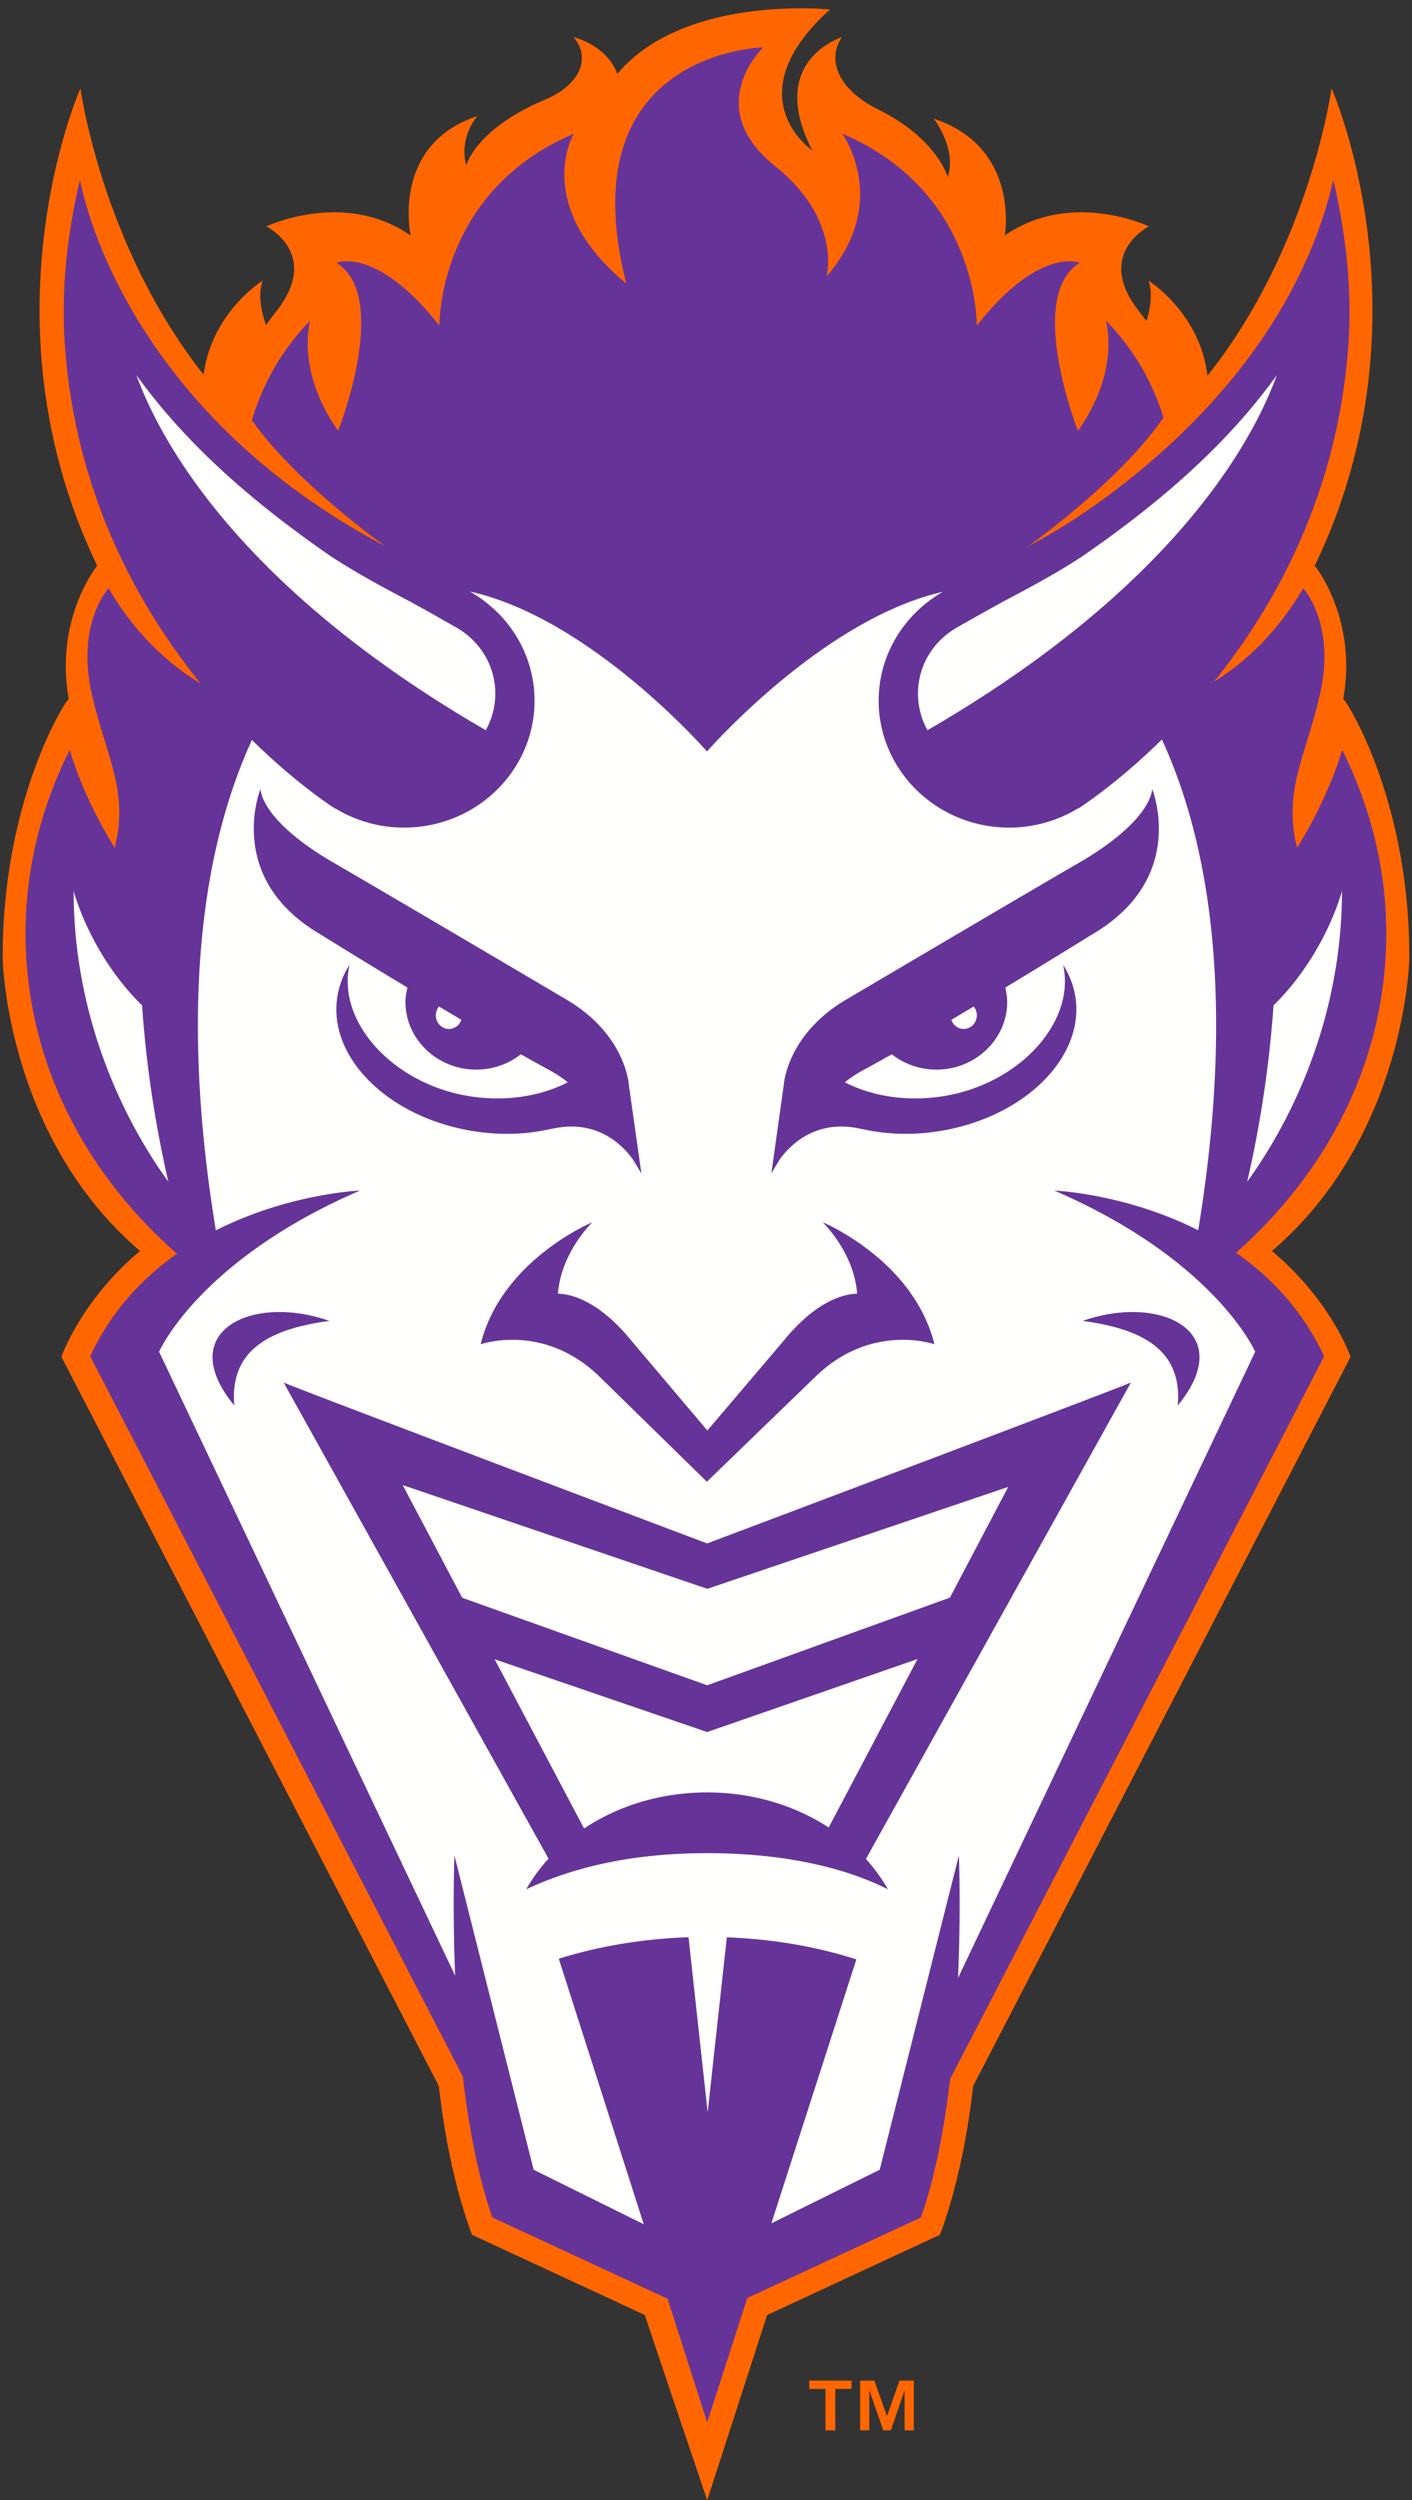
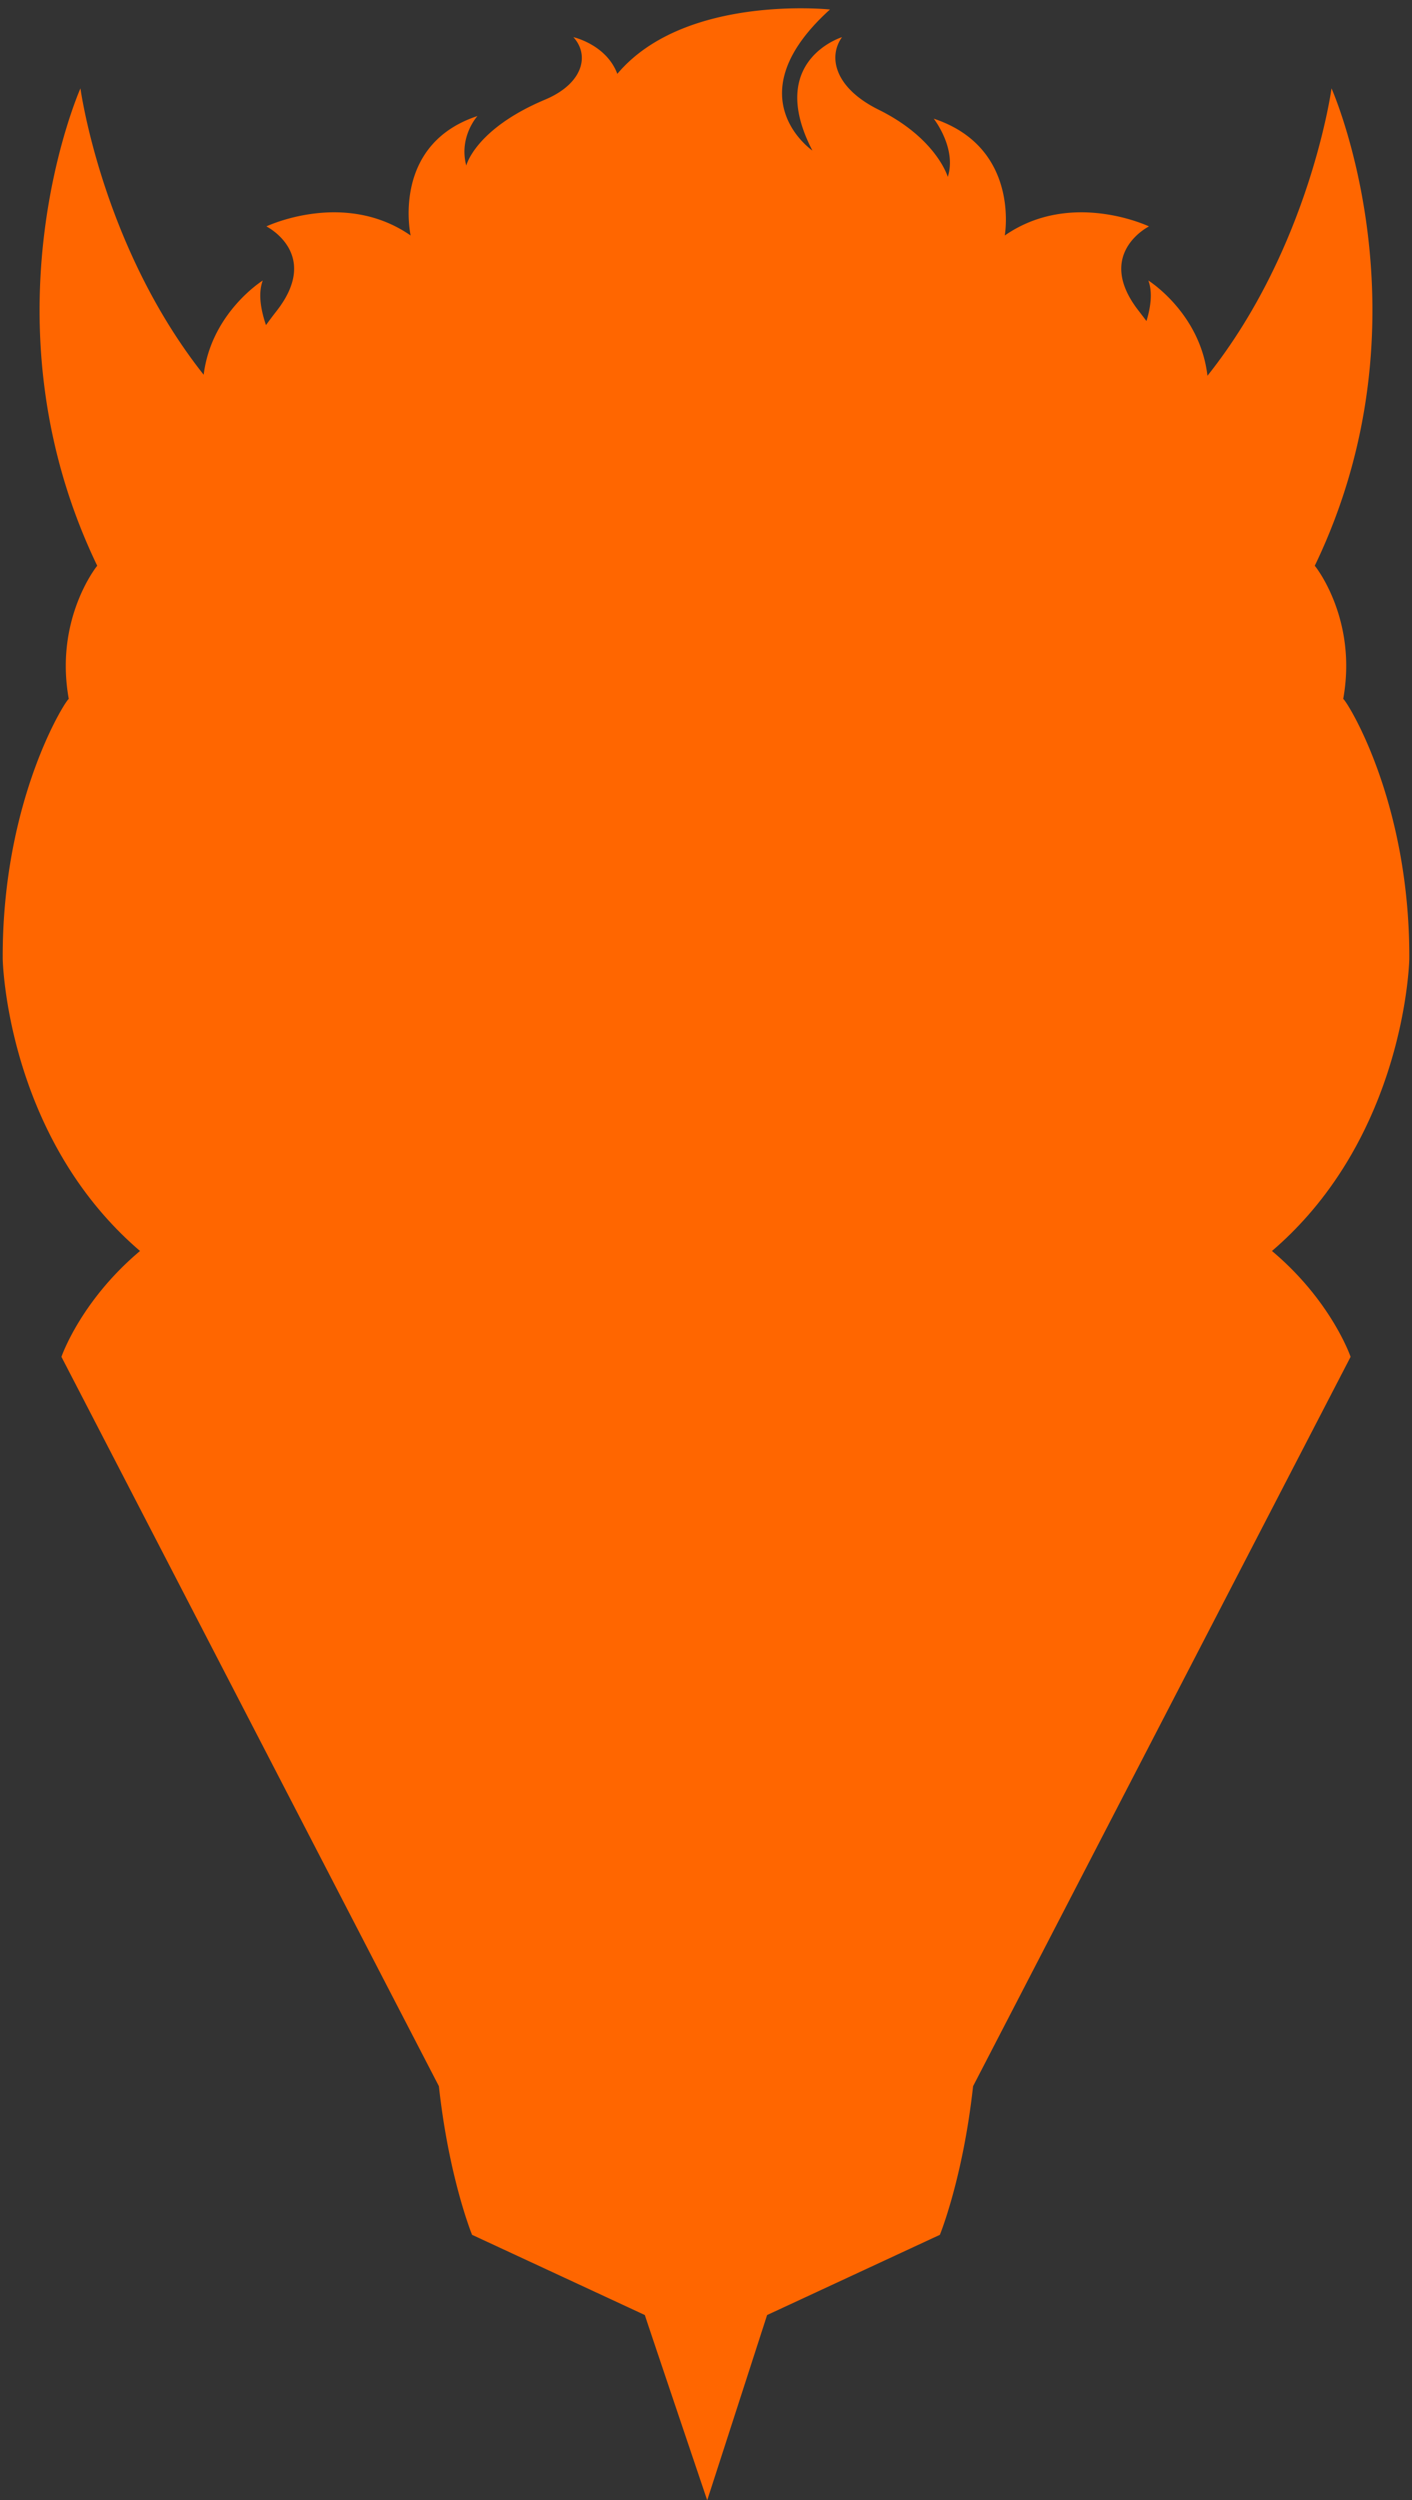
<svg xmlns="http://www.w3.org/2000/svg" width="170" height="301">
  <rect width="100%" height="100%" fill="#333333" stroke="none" />
  <g fill="none" fill-rule="evenodd">
    <path d="M153.141 150.602c16.145-13.825 16.533-35.156 16.533-35.156.089-19.26-7.69-31.324-7.957-31.299 1.709-9.398-3.149-15.731-3.424-16.035 14.343-29.794 2.017-57.473 2.017-57.473s-2.579 19.063-14.936 34.599c-.883-7.582-7.117-11.467-7.117-11.467.557 1.484.243 3.349-.226 4.883-.3-.401-.604-.798-.928-1.219-5.376-6.88 1.23-10.178 1.23-10.178s-9.352-4.466-17.362 1.095c0 0 1.904-10.603-8.555-14.065 0 0 2.799 3.55 1.695 7.011 0 0-1.338-4.631-8.322-8.088-5.32-2.633-6.114-6.368-4.412-8.737 0 0-9.192 2.805-3.567 13.652 0 0-9.493-6.495 2.116-16.98 0 0-17.517-1.865-25.603 7.749-1.315-3.533-5.289-4.421-5.289-4.421 2.001 2.196 1.142 5.601-3.391 7.514-8.437 3.545-9.505 7.946-9.505 7.946-.923-3.473 1.347-5.963 1.347-5.963-10.457 3.46-8.045 14.382-8.045 14.382-8.006-5.561-17.366-1.095-17.366-1.095s6.606 3.298 1.23 10.178a57.07 57.07 0 0 0-1.281 1.703c-.552-1.618-1.009-3.717-.387-5.367 0 .001-6.184 3.85-7.114 11.344C12.255 29.61 9.685 10.639 9.685 10.639s-12.314 27.679 2.022 57.473c-.271.304-5.13 6.637-3.426 16.035-.273-.025-8.045 12.039-7.954 31.299 0 0 .385 21.331 16.531 35.156-7.175 6.032-9.461 12.742-9.461 12.742-.001 0 45.002 86.947 45.445 87.808 1.213 11.099 3.993 17.891 3.993 17.891s18.775 8.714 20.801 9.658c.657 2.02 7.51 22.299 7.51 22.299l7.211-22.299 20.801-9.658s2.781-6.792 3.998-17.891l45.452-87.808s-2.289-6.71-9.467-12.742" fill="#F60" />
-     <path d="M114.394 250.284c-.693 5.871-1.796 11.793-3.524 16.671l-20.903 9.701-4.821 14.973-4.774-14.888-21.083-9.786c-1.766-4.958-2.865-11.014-3.57-16.98L10.86 163.28c2.547-5.483 6.339-9.465 10.438-12.347-10.535-9.259-17.313-21.702-18.14-35.661-.528-8.833 1.391-17.325 5.24-25.002 0 .001 1.363 5.251 5.409 11.791 1.734-6.832-1.029-11.007-2.729-18.379-1.98-8.594 1.992-12.86 1.992-12.86 3.752 6.44 8.431 9.883 11.079 11.456C16.65 73.017 9.109 59.495 7.82 41.684c-.494-6.823.275-13.546 1.804-20.016 1.841 9 10.177 30.025 36.758 44.087 0 0-10.649-7.505-16.061-15.175 1.215-4.021 3.356-8.226 7.031-11.992 0 0-1.822 5.948 3.365 13.284 0 0 6.373-16.168-.205-20.231 0 0 4.831-2.046 12.393 7.559 0 0-.273-16.11 16.178-23.096 0 0-5.111 8.542 6.318 18.035-7.104-28.006 16.497-28.44 16.497-28.44s-7.533 7.122 1.451 14.331c8.006 6.418 6.174 13.248 6.174 13.248 7.778-9.009 1.898-17.174 1.898-17.174 16.459 6.986 16.18 23.096 16.18 23.096 7.562-9.605 12.392-7.559 12.392-7.559-6.57 4.063-.208 20.231-.208 20.231 5.19-7.336 3.364-13.284 3.364-13.284 3.577 3.666 5.706 7.745 6.939 11.671-5.338 7.783-16.284 15.496-16.284 15.496 7.629-3.91 30.952-19.135 36.72-44.087 1.532 6.47 2.292 13.193 1.805 20.016-1.279 17.675-8.721 31.128-16.158 40.378 2.699-1.654 7.135-5.082 10.729-11.24 0 0 3.987 4.266 1.999 12.86-1.694 7.372-4.463 11.547-2.731 18.379 4.055-6.54 5.42-11.791 5.42-11.791 3.838 7.677 5.752 16.169 5.235 25.002-.825 13.912-7.549 26.292-18.008 35.544 4.158 2.896 8.015 6.9 10.609 12.464l-45.03 87.004" fill="#639" />
-     <path d="M110.531 83.14a9.06 9.06 0 0 0 1.133 4.768c29.999-17.374 39.313-35.152 42.063-42.744-5.551 7.695-12.999 14.602-23.273 21.707-3.067 2.049-6.487 3.864-9.497 5.458-1.967 1.055-5.488 3.07-5.488 3.07-2.958 1.586-4.813 4.48-4.938 7.741M58.484 87.908a9.086 9.086 0 0 0 1.143-4.768c-.139-3.261-1.981-6.155-4.945-7.741 0 0-3.519-2.015-5.49-3.07-3.002-1.594-6.421-3.409-9.507-5.458-10.255-7.105-17.707-14.012-23.257-21.707 2.742 7.592 12.055 25.37 42.056 42.744M150.161 142.256c3.649-5.005 11.399-17.657 11.408-34.997 0 0-1.942 7.586-8.24 13.777a137.791 137.791 0 0 1-3.168 21.22M17.104 121.036c-6.303-6.191-8.238-13.777-8.238-13.777 0 17.34 7.748 29.992 11.401 34.997a136.786 136.786 0 0 1-3.163-21.22M55.648 192.353l29.492 10.534 29.223-10.551 7.021-13.33-36.227 12.269-36.674-12.489 7.165 13.567" fill="#FFFFFE" />
-     <path d="M126.941 143.328s8.569.351 17.318 4.78c2.422-14.702 4.689-39.38-4.368-59.081-5.638 5.535-10.106 8.327-10.106 8.327l-.012-.029a15.905 15.905 0 0 1-9.115 2.286c-8.64-.453-15.295-7.638-14.847-16.046.285-5.308 3.344-9.813 7.709-12.32-14.517 3.293-28.401 19.224-28.401 19.224S71.141 74.425 56.564 71.211c4.406 2.498 7.489 7.023 7.772 12.354.449 8.408-6.199 15.593-14.839 16.046a15.912 15.912 0 0 1-9.119-2.286l-.013.029s-4.437-2.765-10.033-8.269c-9.034 19.703-6.765 44.347-4.347 59.036 8.766-4.442 17.357-4.793 17.357-4.793-19.396 8.386-24.191 19.405-24.191 19.405l35.645 75.107c-.334-8.243-.085-14.461-.085-14.461l9.536 37.83 13.258 6.563-10.228-31.965c4.711-1.478 10.001-2.397 15.619-2.589l2.305 21.099 2.306-21.087c5.613.202 10.893 1.15 15.596 2.655L92.87 267.662l13.042-6.453 9.533-37.83s.261 6.368-.099 14.744l35.774-75.39s-4.789-11.019-24.179-19.405zm-32.568-12.785s.372-6.127 7.742-10.344c0 0 21.956-12.966 27.702-16.281 9.04-5.23 8.894-8.939 8.894-8.939s4.39 10.728-7.23 17.516c0 0-4.636 2.883-10.442 6.394.112.535.223 1.221.223 1.706 0 4.512-3.818 8.173-8.516 8.173a8.697 8.697 0 0 1-5.376-1.845c-1.079.606-2.224 1.25-3.431 1.902a15.61 15.61 0 0 0-2.23 1.469c3.314 1.702 7.571 2.384 12.021 1.647 8.941-1.501 15.535-8.687 14.344-15.383a3.712 3.712 0 0 0-.078-.403 10.183 10.183 0 0 1 1.444 3.659c1.291 7.309-5.945 14.62-16.154 16.326-3.345.566-6.581.442-9.492-.221l.005.013c-5.295-1.264-8.425 1.624-9.87 3.574-.684 1.077-1.064 1.789-1.064 1.789l1.508-10.752zm-9.212 41.672c.111-.127 9.189-10.801 9.241-10.87 4.914-6.017 8.795-5.526 8.795-5.616-.379-4.983-4.147-8.583-4.147-8.583s10.935 4.534 13.45 14.686c0 0-7.407-2.608-14.094 3.688-.11.102-13.298 12.849-13.298 12.864 0 0-13.038-12.762-13.148-12.864-6.688-6.296-14.092-3.688-14.092-3.688 2.515-10.152 13.448-14.686 13.448-14.686s-3.757 3.6-4.143 8.583c0 .09 3.881-.401 8.793 5.616.063.069 9.087 10.743 9.195 10.87zm-44.514-52.401a9.952 9.952 0 0 1 1.434-3.659l-.083.403c-1.182 6.696 5.409 13.882 14.35 15.383 4.453.737 8.71.055 12.015-1.647a15.38 15.38 0 0 0-2.229-1.469 274.132 274.132 0 0 1-3.422-1.902 8.702 8.702 0 0 1-5.371 1.845c-4.709 0-8.528-3.661-8.528-8.173 0-.553.121-1.171.244-1.702-5.817-3.502-10.466-6.398-10.466-6.398-11.615-6.788-7.222-17.516-7.222-17.516s-.148 3.709 8.895 8.939c5.739 3.315 27.701 16.281 27.701 16.281 7.368 4.217 7.736 10.344 7.736 10.344l1.523 10.752s-.388-.712-1.08-1.789c-1.437-1.95-4.563-4.838-9.867-3.574l.003-.013c-2.901.663-6.138.787-9.49.221-10.211-1.706-17.446-9.017-16.143-16.326zm-12.435 49.394c-7.334-8.871 2.08-13.495 11.444-10.184-7.285.966-12.03 3.566-11.444 10.184zm76.044 54.586a21.549 21.549 0 0 1 2.644 3.645c-4.785-2.402-11.96-4.343-21.767-4.343-9.677 0-16.609 1.941-21.771 4.343a20.29 20.29 0 0 1 2.679-3.681l-31.894-57.327c.203.221 50.993 19.38 50.993 19.38 0 .001 50.81-19.159 51.022-19.38l-31.906 57.363zm37.534-54.586c.595-6.618-4.152-9.218-11.441-10.184 9.362-3.311 18.773 1.313 11.441 10.184z" fill="#FFFFFE" />
-     <path d="M59.558 199.755l10.761 20.37c4.091-2.717 9.225-4.341 14.814-4.341 5.51 0 10.578 1.577 14.639 4.222l10.692-20.277-25.324 8.787-25.582-8.761M116.028 123.874c.872 0 1.579-.736 1.579-1.651 0-.398-.142-.767-.376-1.054-.887.531-1.786 1.069-2.694 1.6.218.644.803 1.105 1.491 1.105M52.471 122.223c0 .915.714 1.651 1.584 1.651.686 0 1.273-.461 1.49-1.105a917.789 917.789 0 0 1-2.697-1.6 1.716 1.716 0 0 0-.377 1.054" fill="#FFFFFE" />
-     <path d="M97.43 286.594h5.094v1.002h-1.954v4.986h-1.186v-4.986H97.43v-1.002zm9.356 4.286l-1.518-4.286h-1.714v5.988h1.108v-4.832l1.682 4.832h.916l1.652-4.832v4.832h1.108v-5.988h-1.72l-1.514 4.286z" fill="#F60" />
  </g>
</svg>